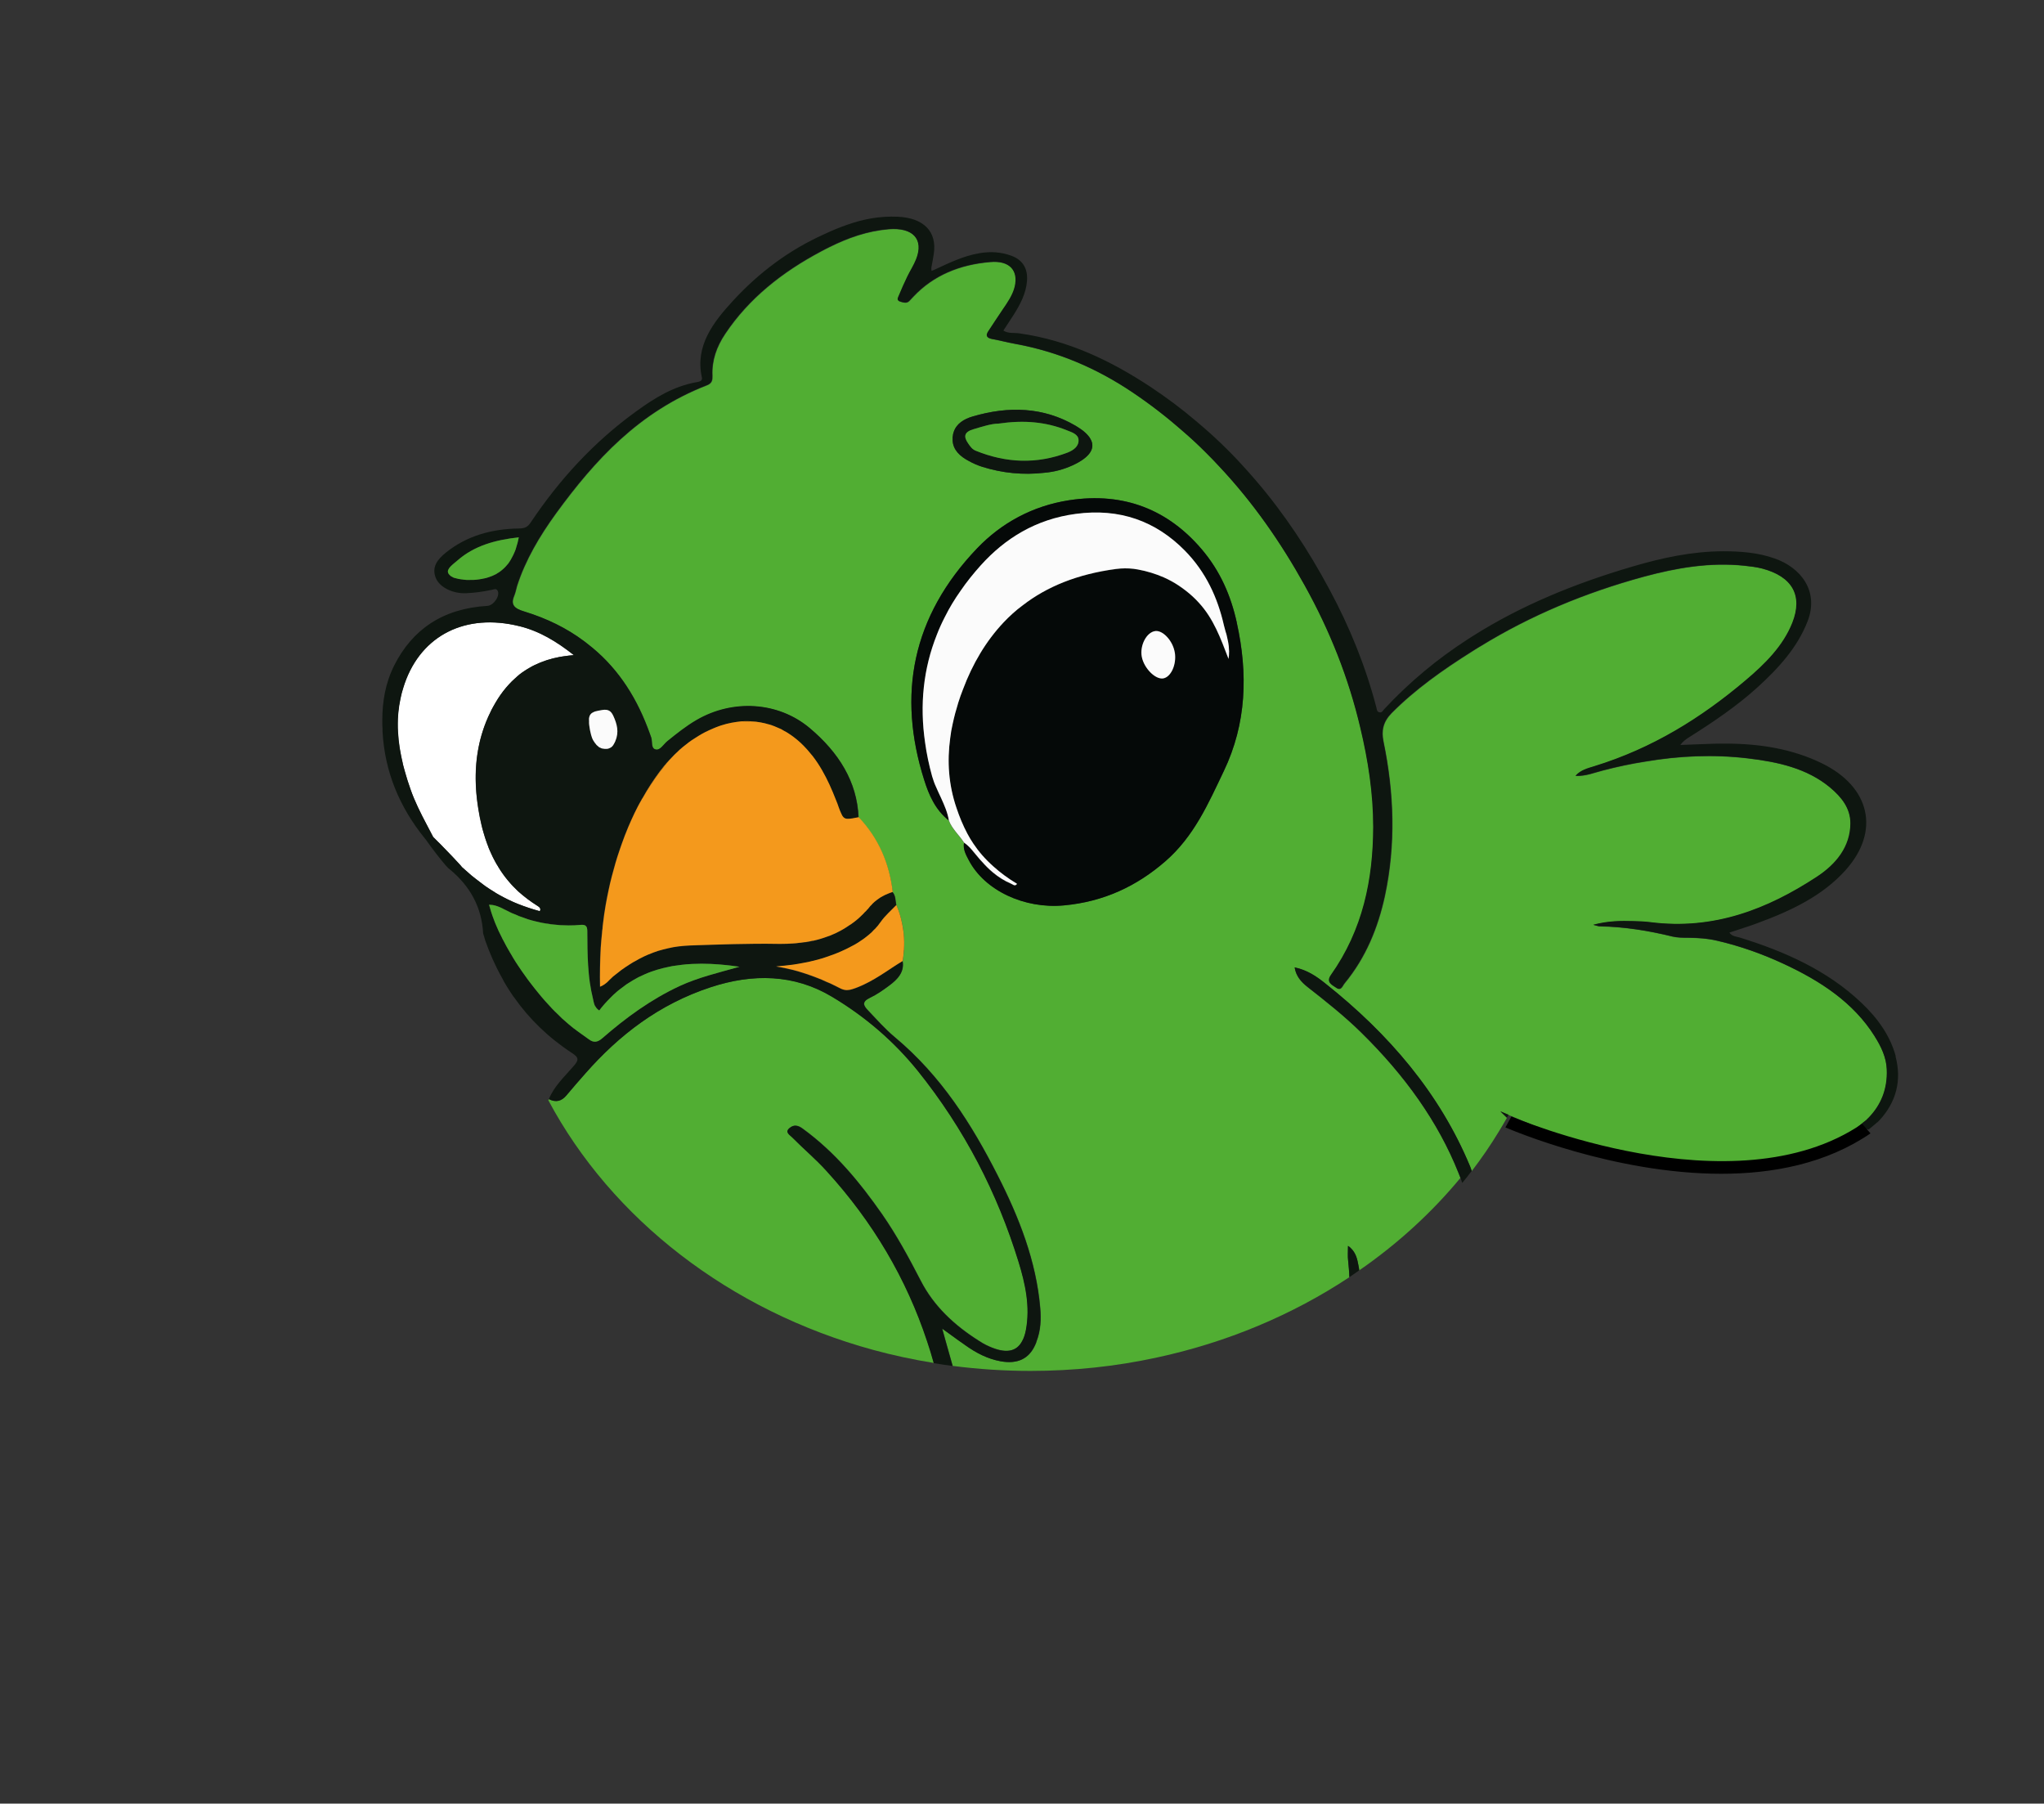
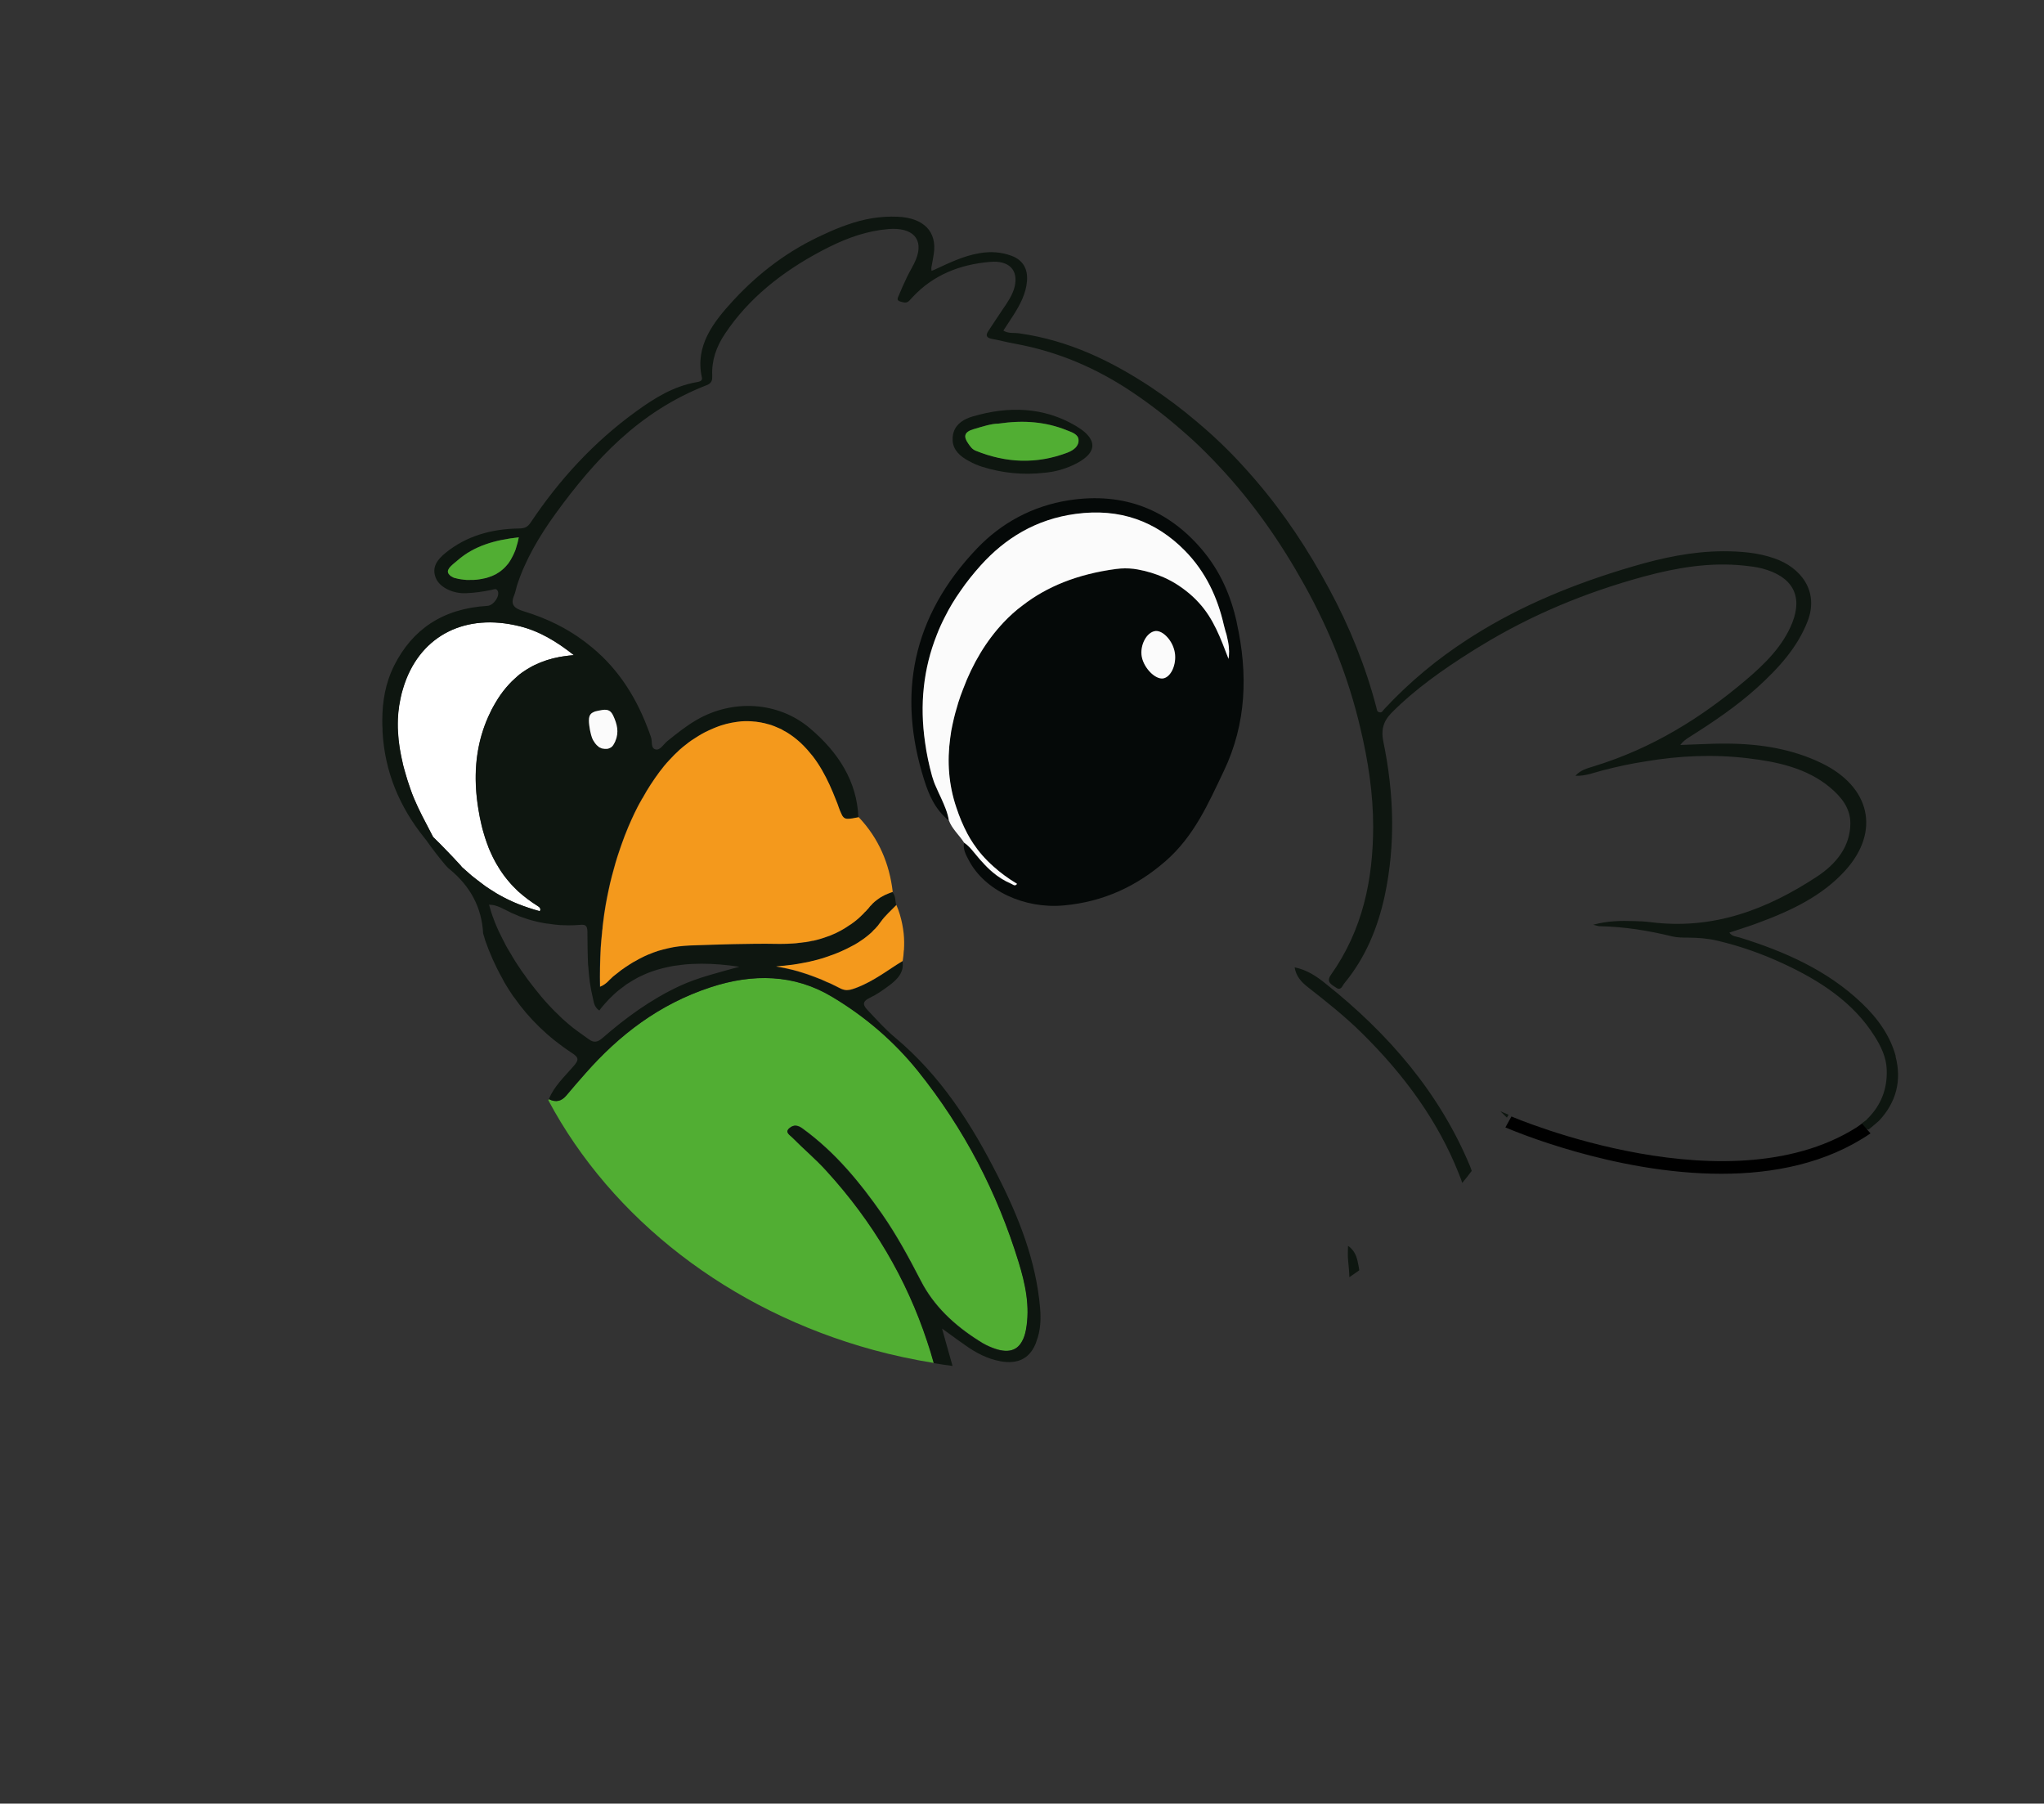
<svg xmlns="http://www.w3.org/2000/svg" width="416" height="367" viewBox="0 0 416 367" fill="none">
  <rect x="0" y="0" width="416" height="367" fill="#333333" stroke="none" />
  <mask id="mask0_832_706" style="mask-type:luminance" maskUnits="userSpaceOnUse" x="0" y="0" width="416" height="367">
    <path d="M415.5 0H0.5V367H415.5V0Z" fill="white" />
  </mask>
  <g mask="url(#mask0_832_706)">
    <path d="M116.801 133.31C116.071 133.358 115.348 133.459 114.672 133.555C114.172 133.603 113.665 133.705 113.192 133.831C112.719 133.903 112.266 134.028 111.847 134.178C111.509 134.25 111.205 134.352 110.894 134.477C110.583 134.579 110.306 134.699 110.002 134.801C109.218 135.124 108.461 135.471 107.764 135.89C107.399 136.088 107.068 136.309 106.73 136.531C106.392 136.752 106.061 136.974 105.75 137.225C105.439 137.471 105.135 137.746 104.851 138.016C104.378 138.411 103.959 138.83 103.567 139.279C103.175 139.698 102.783 140.171 102.418 140.638C102.053 141.111 101.688 141.626 101.357 142.147C101.019 142.667 100.715 143.212 100.404 143.757C100.154 144.2 99.904 144.673 99.701 145.146C99.478 145.589 99.255 146.062 99.086 146.505C96.626 152.348 96.342 158.437 97.349 164.705C97.687 166.837 98.187 168.914 98.863 170.896C99.032 171.417 99.228 171.914 99.424 172.429C99.424 172.452 99.451 172.476 99.451 172.5C99.647 172.919 99.816 173.368 100.012 173.764C100.208 174.237 100.431 174.704 100.715 175.177C100.938 175.62 101.188 176.069 101.499 176.512C101.749 176.955 102.06 177.404 102.364 177.823C102.641 178.242 102.979 178.667 103.317 179.062C103.432 179.188 103.513 179.308 103.628 179.433C104.189 180.104 104.804 180.72 105.446 181.337C105.473 181.337 105.527 181.409 105.554 181.439C106.703 182.457 107.96 183.421 109.387 184.313C109.468 184.361 109.529 184.414 109.61 184.462C109.691 184.51 109.752 184.588 109.806 184.636C109.86 184.684 109.887 184.732 109.921 184.81C109.975 184.881 110.002 184.935 109.975 185.007C110.002 185.079 109.975 185.157 109.948 185.229C109.894 185.277 109.867 185.33 109.833 185.402C108.292 184.983 106.893 184.51 105.554 183.989C105.527 183.989 105.527 183.965 105.5 183.965C104.804 183.69 104.128 183.397 103.486 183.073C103.432 183.049 103.405 183.025 103.371 183.025C102.756 182.726 102.168 182.409 101.58 182.085C101.465 182.014 101.357 181.96 101.242 181.888C101.215 181.888 101.215 181.864 101.188 181.864C100.992 181.738 100.796 181.642 100.6 181.493C99.985 181.122 99.37 180.702 98.728 180.277C98.363 180.008 97.971 179.709 97.579 179.409C97.045 179.014 96.49 178.565 95.93 178.122L93.996 176.416C93.996 176.416 93.915 176.29 93.828 176.194C93.746 176.093 93.632 175.997 93.517 175.847C92.814 175.081 91.502 173.668 90.076 172.231C89.765 171.908 89.434 171.56 89.096 171.243C88.785 170.92 88.454 170.597 88.143 170.303C87.724 169.489 87.305 168.669 86.886 167.878C85.629 165.502 84.453 163.173 83.588 160.724C81.993 156.27 80.904 151.762 80.931 147.229C80.931 146.613 80.958 145.966 81.013 145.35C81.04 144.93 81.094 144.535 81.154 144.11C81.154 143.787 81.236 143.464 81.296 143.146C81.411 142.476 81.546 141.787 81.715 141.117C81.743 140.967 81.796 140.817 81.83 140.698C81.972 140.153 82.168 139.608 82.337 139.063C85.778 129.209 94.787 124.725 105.642 127.401C109.812 128.418 113.28 130.544 116.808 133.322L116.801 133.31Z" fill="white" />
    <path d="M207.311 256.695C202.999 242.728 196.341 229.754 186.831 217.894C182.019 211.925 176.172 206.878 169.373 202.813C161.654 198.185 153.233 198.059 144.696 200.855C134.118 204.321 126.008 210.637 119.181 218.385C117.87 219.869 116.552 221.378 115.268 222.917C114.315 224.03 113.199 224.378 111.739 223.635C111.685 223.707 111.658 223.809 111.597 223.881C124.494 248.044 148.474 266.693 177.741 274.686C181.742 275.776 185.885 276.668 190.082 277.338C189.663 275.829 189.217 274.315 188.71 272.854C184.54 260.275 177.768 248.661 168.204 238.189C166.048 235.813 163.533 233.705 161.262 231.406C160.816 230.933 159.694 230.365 160.701 229.526C161.539 228.808 162.377 228.91 163.33 229.598C170.042 234.478 175.023 240.59 179.532 247.026C182.526 251.337 185.013 255.941 187.392 260.545C190.022 265.693 194.192 269.633 199.308 272.848C199.531 272.998 199.755 273.117 199.978 273.267C200.397 273.512 200.843 273.74 201.296 273.938C204.655 275.446 206.892 275.099 208.068 272.848C208.406 272.255 208.656 271.513 208.825 270.621C209.717 265.867 208.71 261.209 207.311 256.683V256.695ZM379.151 228.515C379.374 228.317 379.651 228.143 379.881 227.946C379.996 227.82 380.104 227.724 380.219 227.599C379.854 227.922 379.522 228.215 379.157 228.515H379.151Z" fill="#51AE33" />
-     <path d="M381.565 210.864C377.286 204.056 370.568 199.62 362.957 196.106C358.679 194.124 354.225 192.538 349.554 191.454C347.594 190.981 345.634 190.861 343.62 190.837C342.559 190.837 341.437 190.837 340.402 190.592C335.563 189.4 330.67 188.61 325.6 188.514C325.35 188.514 325.093 188.413 324.316 188.215C327.364 187.401 329.967 187.401 332.542 187.473C333.691 187.497 334.84 187.545 335.982 187.694C348.878 189.329 359.794 185.018 369.777 178.48C373.724 175.906 376.631 172.368 376.658 167.584C376.658 164.489 374.839 162.214 372.46 160.232C367.79 156.37 361.882 155.059 355.786 154.341C348.736 153.497 341.795 153.82 334.941 154.981C332.035 155.431 329.149 156.047 326.297 156.79C324.532 157.233 322.829 157.975 320.727 157.903H320.7C321.734 156.718 323.187 156.37 324.532 155.945C336.367 152.305 346.33 146.091 355.279 138.511C359.28 135.147 362.971 131.483 364.85 126.723C367.006 121.227 364.85 117.342 358.665 115.707C357.489 115.408 356.286 115.264 355.083 115.138C348.06 114.396 341.288 115.557 334.603 117.365C322.687 120.61 311.576 125.238 301.363 131.507C300.998 131.704 300.66 131.926 300.302 132.153C300.079 132.303 299.828 132.453 299.605 132.596C293.705 136.308 288.048 140.296 283.235 145.151C281.532 146.911 281.14 148.689 281.613 150.946C283.769 161.37 284.134 171.871 281.89 182.342C280.491 188.754 278.058 194.819 273.665 200.147C273.273 200.62 272.995 201.734 271.988 201.015C271.123 200.422 269.893 199.902 270.927 198.441C277.443 189.233 279.518 178.953 279.545 168.308C279.545 161.501 278.511 154.79 276.916 148.126C274.536 138.026 270.731 128.417 265.615 119.209C260.775 110.469 255.098 102.296 248.21 94.968C247.372 94.052 246.507 93.16 245.608 92.268C244.013 90.658 242.364 89.125 240.627 87.64C237.491 84.892 234.138 82.294 230.529 79.863C223.31 75.008 215.45 71.595 206.582 69.985C205.041 69.709 203.534 69.29 201.993 69.021C200.789 68.799 200.648 68.278 201.209 67.434C202.189 65.974 203.142 64.465 204.149 63.004C205.156 61.543 206.163 60.082 206.582 58.376C207.366 55.011 205.433 53.006 201.573 53.347C195.362 53.868 190.016 56.047 185.933 60.382C185.656 60.651 185.399 60.974 185.122 61.25C184.588 61.819 183.946 61.597 183.331 61.423C182.405 61.178 182.858 60.579 182.993 60.184C183.527 58.873 184.115 57.586 184.73 56.299C185.291 55.137 186.014 54.024 186.494 52.832C188.143 48.719 185.852 46.27 180.898 46.666C176.532 47.037 172.645 48.426 168.894 50.282C168.306 50.551 167.745 50.874 167.157 51.174C159.181 55.407 152.416 60.783 147.63 67.961C145.866 70.584 144.886 73.385 145.028 76.451C145.055 77.295 145.001 78.013 143.879 78.432C130.057 83.803 121.074 93.687 113.187 104.506C109.854 109.109 106.975 113.941 105.272 119.239C105.076 119.91 104.961 120.598 104.684 121.269C103.927 123.077 104.684 123.843 106.752 124.466C111.45 125.903 115.451 127.909 118.864 130.459C119.087 130.633 119.337 130.806 119.56 131.004C125.238 135.338 129.185 141.158 131.814 148.037C132.064 148.677 132.314 149.348 132.544 150.018C132.882 150.886 132.429 152.299 133.497 152.545C134.423 152.766 135.092 151.503 135.876 150.862C137.776 149.33 139.682 147.791 141.865 146.528C149.225 142.271 158.458 142.816 164.866 148.21C170.685 153.114 174.49 159.059 174.767 166.387C178.911 170.769 181.006 175.894 181.682 181.516C182.351 182.306 182.243 183.276 182.439 184.168C182.716 184.814 182.946 185.455 183.142 186.102C183.534 187.389 183.811 188.7 183.926 190.017C184.041 191.131 184.068 192.22 183.98 193.31C183.98 193.358 183.98 193.412 183.953 193.46C183.926 194.154 183.838 194.849 183.73 195.567C184.122 197.794 182.696 199.303 180.932 200.59C179.729 201.482 178.471 202.374 177.099 203.015C175.423 203.829 175.673 204.547 176.707 205.613C178.471 207.469 180.148 209.379 182.135 211.037C191.618 218.958 197.802 228.789 203.06 239.14C207.454 247.755 210.921 256.622 211.732 266.129C211.928 268.434 211.847 270.685 211.002 272.888C210.948 273.134 210.833 273.385 210.725 273.631C209.468 276.481 207.143 277.594 203.73 276.995C200.985 276.499 198.667 275.265 196.511 273.727C196.119 273.451 195.727 273.158 195.308 272.882C194.247 272.116 193.125 271.296 191.78 270.332C192.003 271.2 192.253 272.038 192.483 272.882C192.983 274.613 193.463 276.301 193.909 277.935C199.086 278.606 204.372 278.953 209.745 278.953C218.532 278.953 227.062 278.037 235.233 276.277C249.724 273.182 263.073 267.536 274.624 259.885C274.597 258.771 274.482 257.634 274.374 256.52C274.259 255.58 274.347 254.64 274.347 253.521C274.347 253.521 274.543 253.646 274.624 253.718C274.705 253.79 274.82 253.868 274.874 253.94C275.996 254.981 276.246 256.293 276.469 257.478C276.524 257.825 276.611 258.149 276.638 258.496C284.445 253.096 291.38 246.761 297.233 239.679C296.983 239.062 296.841 238.715 296.841 238.691C292.698 228.292 285.932 218.856 277.118 210.193C273.705 206.828 269.927 203.829 266.095 200.836C264.81 199.818 263.769 198.656 263.492 196.872C266.067 197.417 267.94 198.704 269.677 200.093C282.769 210.469 293.036 222.574 299.166 237.284C299.166 237.308 299.193 237.356 299.22 237.41C299.247 237.512 299.301 237.655 299.389 237.883C299.416 238.008 299.47 238.152 299.531 238.302C301.518 235.704 303.363 233.027 305.04 230.255C305.601 229.339 306.162 228.399 306.689 227.459L305.371 226.172L307.02 226.867L310.095 228.154C310.095 228.154 310.487 228.328 311.129 228.573C311.184 228.597 311.244 228.645 311.325 228.645C311.467 228.693 311.63 228.771 311.799 228.842C320.051 232.135 356.34 245.211 377.55 229.782C377.746 229.657 377.915 229.537 378.084 229.411C378.449 229.136 378.814 228.842 379.145 228.543C379.51 228.244 379.841 227.95 380.206 227.627L380.287 227.555C382.862 224.933 384.201 221.64 384.038 217.677C383.957 215.252 382.889 212.995 381.551 210.894L381.565 210.864ZM193.889 88.915C193.889 88.915 193.889 88.844 193.916 88.814C193.943 88.466 193.997 88.143 194.112 87.874C194.673 86.191 196.207 85.251 197.998 84.731C205.271 82.599 212.381 82.797 218.924 86.641C219.289 86.862 219.654 87.084 219.958 87.311C220.688 87.808 221.215 88.329 221.607 88.82C221.722 88.969 221.83 89.119 221.918 89.293C223.033 91.197 221.803 93.082 218.282 94.693C216.491 95.513 214.591 96.028 212.543 96.202C208.231 96.698 204.007 96.273 199.897 94.986C198.971 94.687 198.052 94.292 197.214 93.825C195.369 92.861 193.997 91.574 193.882 89.664V88.921L193.889 88.915ZM249.062 156.933C245.953 163.423 243.046 170.182 237.146 175.283C231.408 180.258 224.696 183.479 216.524 184.222C208.522 184.964 200.411 181.228 197.16 174.984C196.572 173.87 195.984 172.781 196.207 171.494C195.227 169.961 193.747 168.698 193.105 166.961C190.333 164.758 189.049 161.735 188.096 158.717C182.615 141.409 185.548 125.49 198.897 111.546C203.79 106.445 210.09 102.955 217.585 101.793C228.859 100.057 237.815 103.823 244.581 111.774C248.359 116.204 250.515 121.233 251.718 126.681C254.009 137.033 253.732 147.204 249.062 156.939V156.933Z" fill="#51AE33" />
    <path d="M385.839 214.972C384.717 210.764 382.148 207.171 378.816 204.028C371.963 197.514 363.345 193.629 354.031 190.755C353.362 190.558 352.524 190.558 351.963 189.767C353.977 189.097 355.849 188.528 357.701 187.833C364.501 185.331 370.908 182.314 375.633 177.039C382.682 169.166 380.695 160.102 370.712 155.276C364.778 152.403 358.343 151.367 351.686 151.313C349.726 151.289 347.765 151.361 345.812 151.439C344.528 151.487 343.264 151.541 341.98 151.588C342.23 151.241 342.514 150.948 342.791 150.72C343.156 150.397 343.548 150.152 343.906 149.93C348.746 146.883 353.477 143.668 357.64 139.902C361.98 135.963 365.812 131.754 367.88 126.431C370.286 120.241 366.454 115.463 361.168 113.631C357.809 112.44 354.261 112.17 350.679 112.17C344.352 112.194 338.31 113.505 332.382 115.242C320.601 118.684 309.604 123.192 299.817 129.383C299.452 129.604 299.087 129.856 298.729 130.077C292.545 134.065 286.867 138.77 281.771 144.242C281.467 144.542 281.271 145.135 280.649 144.913C280.203 144.787 280.23 144.296 280.115 143.925C277.932 135.579 274.688 127.557 270.517 119.834C266.293 111.961 261.4 104.531 255.58 97.748C254.742 96.784 253.904 95.814 253.032 94.874C250.092 91.629 246.874 88.558 243.434 85.69C240.528 83.212 237.446 80.912 234.174 78.733C226.172 73.459 217.554 69.274 207.51 67.837C206.449 67.663 205.273 67.939 204.205 67.268C204.908 66.179 205.604 65.161 206.273 64.101C207.645 61.946 208.822 59.695 209.018 57.168C209.214 54.666 208.152 52.888 205.854 52.044C203.759 51.277 201.63 51.127 199.339 51.523C195.98 52.091 193.073 53.552 190.106 54.917C189.937 54.989 189.768 55.043 189.599 55.115C189.572 54.965 189.545 54.815 189.545 54.642C189.545 54.492 189.572 54.343 189.599 54.199C189.768 53.355 189.91 52.516 190.045 51.648C190.741 47.092 187.943 44.32 182.685 44.099C179.156 43.949 175.831 44.542 172.641 45.661C170.965 46.23 169.336 46.901 167.774 47.643C160.583 50.864 154.486 55.468 149.309 61.066C145.139 65.574 141.421 70.4 142.847 76.787C143.016 77.482 142.428 77.656 141.84 77.751C137.028 78.596 133.196 81.02 129.532 83.666C120.746 90.007 113.777 97.706 108.018 106.297C107.43 107.189 106.869 107.537 105.558 107.537C100.016 107.632 94.98 109.045 90.783 112.416C89.019 113.829 87.816 115.385 88.688 117.589C89.445 119.492 92.128 120.81 94.811 120.708C96.603 120.636 98.367 120.384 100.131 120.013C100.496 119.941 100.942 119.666 101.253 120.163C101.868 121.127 100.523 123.186 99.212 123.282C90.033 123.827 83.909 128.138 80.239 135.388C78.448 138.956 77.806 142.716 77.806 146.577C77.806 147.194 77.806 147.793 77.86 148.409C77.833 148.583 77.86 148.757 77.86 148.93C78.306 156.929 81.219 164.131 86.478 170.621C86.505 170.669 86.532 170.693 86.559 170.747C86.559 170.747 86.566 170.753 86.586 170.771H86.613C87.985 172.752 89.749 174.979 90.668 176.045C90.864 176.267 91.006 176.416 91.114 176.518C91.141 176.566 91.168 176.59 91.195 176.62C91.249 176.668 91.337 176.722 91.418 176.794C95.758 180.332 98.049 184.69 98.326 189.917C98.522 190.611 98.664 191.054 98.718 191.228V191.276C99.671 193.976 100.813 196.574 102.185 198.999C102.436 199.52 102.719 200.017 103.024 200.508C103.443 201.178 103.835 201.819 104.281 202.466C104.396 202.639 104.504 202.813 104.646 202.963C107.667 207.273 111.553 211.087 116.427 214.278C117.941 215.242 117.711 215.787 116.792 216.876C114.946 219.031 112.763 221.013 111.702 223.659C113.155 224.402 114.277 224.055 115.23 222.941C116.514 221.408 117.832 219.894 119.144 218.409C125.97 210.656 134.081 204.345 144.659 200.879C153.195 198.083 161.617 198.203 169.336 202.837C176.135 206.896 181.982 211.949 186.794 217.918C196.304 229.778 202.968 242.752 207.274 256.719C208.673 261.251 209.68 265.903 208.781 270.657C208.612 271.549 208.362 272.291 208.024 272.884C206.848 275.135 204.611 275.482 201.252 273.974C200.805 273.776 200.353 273.555 199.934 273.303C199.71 273.154 199.487 273.028 199.264 272.884C194.148 269.663 189.978 265.73 187.348 260.581C184.969 255.977 182.482 251.367 179.488 247.062C174.986 240.626 170.005 234.508 163.286 229.634C162.333 228.94 161.495 228.844 160.657 229.563C159.65 230.407 160.772 230.975 161.218 231.442C163.482 233.747 166.004 235.849 168.153 238.226C177.724 248.697 184.496 260.312 188.66 272.89C189.16 274.351 189.613 275.86 190.032 277.374C191.289 277.596 192.58 277.769 193.864 277.943C193.418 276.309 192.938 274.626 192.438 272.89C192.215 272.046 191.965 271.208 191.735 270.34C193.08 271.304 194.195 272.124 195.256 272.89C195.675 273.16 196.067 273.459 196.459 273.734C198.616 275.267 200.934 276.506 203.678 277.003C207.091 277.596 209.416 276.482 210.674 273.638C210.788 273.393 210.897 273.142 210.951 272.896C211.789 270.693 211.877 268.442 211.681 266.137C210.87 256.63 207.402 247.763 203.009 239.148C197.75 228.796 191.566 218.966 182.083 211.045C180.096 209.387 178.42 207.483 176.656 205.621C175.622 204.555 175.371 203.837 177.048 203.022C178.42 202.376 179.677 201.49 180.88 200.598C182.644 199.31 184.07 197.802 183.678 195.575C182.894 196.048 182.164 196.515 181.414 197.011C180.657 197.508 179.934 198.005 179.177 198.472C177.663 199.436 176.101 200.352 174.364 200.999C174.195 201.047 174.026 201.125 173.83 201.172C173.716 201.22 173.58 201.244 173.438 201.298C173.323 201.346 173.215 201.37 173.073 201.4C172.992 201.424 172.904 201.448 172.823 201.448C172.654 201.472 172.485 201.496 172.316 201.496C171.924 201.496 171.505 201.394 171.086 201.196C170.471 200.873 169.856 200.58 169.241 200.28C168.849 200.107 168.484 199.933 168.092 199.783C167.531 199.514 166.943 199.263 166.355 199.041C165.544 198.718 164.733 198.424 163.895 198.149C163.084 197.88 162.246 197.628 161.407 197.407C160.819 197.281 160.258 197.131 159.67 197.011C159.082 196.886 158.494 196.79 157.906 196.688C159.082 196.586 160.231 196.467 161.374 196.317C162.016 196.215 162.658 196.119 163.28 195.994C163.753 195.892 164.206 195.82 164.679 195.718C165.801 195.473 166.916 195.173 168.011 194.802C169.072 194.455 170.14 194.06 171.201 193.587C171.816 193.318 172.431 193.018 172.992 192.719C173.58 192.419 174.141 192.126 174.669 191.779C175.399 191.306 176.068 190.839 176.71 190.294C177.129 189.971 177.521 189.6 177.832 189.228C178.001 189.079 178.136 188.959 178.251 188.809C178.278 188.785 178.305 188.761 178.305 188.738C178.386 188.636 178.474 188.54 178.582 188.438C178.805 188.139 179.028 187.845 179.251 187.546C180.116 186.331 181.319 185.295 182.387 184.181C182.191 183.289 182.306 182.325 181.63 181.529C181.292 181.631 180.961 181.751 180.623 181.9C180.285 182.026 179.981 182.176 179.67 182.349C179.359 182.523 179.055 182.697 178.771 182.894C178.494 183.092 178.21 183.289 177.96 183.511C177.683 183.732 177.426 184.008 177.203 184.277C177.122 184.349 177.061 184.427 177.007 184.499C176.899 184.624 176.811 184.744 176.703 184.846C176.622 184.972 176.507 185.091 176.365 185.193C176.365 185.217 176.338 185.217 176.338 185.241C176.284 185.343 176.196 185.415 176.115 185.487C176.088 185.535 176.034 185.558 175.973 185.612C175.946 185.66 175.919 185.684 175.858 185.738C175.716 185.912 175.52 186.109 175.324 186.283C175.013 186.606 174.655 186.923 174.29 187.223C174.04 187.42 173.817 187.618 173.56 187.792C173.337 187.965 173.087 188.139 172.83 188.288C172.438 188.588 172.019 188.857 171.6 189.079C171.235 189.3 170.87 189.498 170.512 189.671C170.147 189.869 169.782 190.043 169.39 190.192C169.025 190.366 168.633 190.516 168.241 190.635C167.849 190.785 167.457 190.905 167.065 191.031C166.565 191.18 166.031 191.33 165.497 191.45C165.443 191.45 165.416 191.474 165.355 191.474C164.909 191.575 164.463 191.671 163.983 191.743H163.733C163.482 191.791 163.226 191.815 162.976 191.845C162.894 191.869 162.807 191.869 162.698 191.869C162.225 191.941 161.691 191.994 161.184 192.018C160.481 192.066 159.758 192.09 159.001 192.09H158.271C152.31 191.988 146.382 192.216 140.421 192.413C140.029 192.437 139.664 192.461 139.272 192.485C138.515 192.557 137.758 192.635 137.035 192.755C136.67 192.827 136.305 192.904 135.973 192.976C135.244 193.126 134.574 193.324 133.871 193.521C133.202 193.743 132.526 193.994 131.884 194.263C131.411 194.461 130.931 194.683 130.458 194.934C130.12 195.084 129.789 195.281 129.451 195.479C129.005 195.7 128.586 195.946 128.167 196.221C127.579 196.592 126.991 196.988 126.403 197.407C125.842 197.826 125.281 198.275 124.727 198.742C124.612 198.814 124.504 198.915 124.416 199.017C124.139 199.263 123.855 199.562 123.551 199.861C123.355 200.035 123.131 200.209 122.881 200.382C122.658 200.532 122.374 200.681 122.07 200.801C122.016 198.125 122.07 195.479 122.212 192.857C122.266 192.384 122.293 191.893 122.327 191.396C122.381 190.899 122.408 190.408 122.469 189.935C122.469 189.588 122.523 189.24 122.584 188.893C122.584 188.744 122.584 188.618 122.611 188.498C122.611 188.348 122.611 188.175 122.665 188.025C122.807 186.738 123.003 185.427 123.226 184.14C123.395 183.176 123.564 182.206 123.787 181.266C123.983 180.302 124.206 179.362 124.456 178.392C124.706 177.452 124.956 176.488 125.24 175.542C125.49 174.698 125.747 173.884 126.024 173.088C126.166 172.669 126.301 172.273 126.443 171.872C126.862 170.681 127.309 169.495 127.815 168.304C128.207 167.364 128.654 166.4 129.1 165.454L129.769 164.119C129.992 163.676 130.242 163.251 130.499 162.808C130.499 162.76 130.526 162.736 130.553 162.682C130.607 162.587 130.668 162.485 130.749 162.383C131.756 160.551 132.905 158.791 134.189 157.061C134.804 156.246 135.446 155.45 136.149 154.708C136.818 153.965 137.548 153.247 138.305 152.552C138.697 152.205 139.089 151.882 139.508 151.565C140.32 150.894 141.185 150.325 142.084 149.78C142.53 149.505 143.01 149.236 143.483 148.99C144.044 148.715 144.578 148.469 145.105 148.248C145.274 148.176 145.443 148.098 145.639 148.026C146.004 147.877 146.369 147.751 146.727 147.631C147.43 147.41 148.153 147.212 148.856 147.086C149.221 147.038 149.559 146.961 149.917 146.913C150.221 146.865 150.532 146.841 150.809 146.811C151.702 146.739 152.628 146.763 153.493 146.859C153.608 146.859 153.716 146.859 153.831 146.883C153.946 146.907 154.054 146.907 154.142 146.931C154.365 146.955 154.561 147.002 154.784 147.032C154.865 147.032 154.953 147.056 155.007 147.08C155.426 147.128 155.845 147.23 156.237 147.38C156.318 147.38 156.379 147.404 156.433 147.428C156.575 147.452 156.683 147.499 156.798 147.529C156.906 147.553 157.021 147.601 157.136 147.655C157.359 147.727 157.582 147.805 157.778 147.901C158.143 148.05 158.447 148.2 158.812 148.344C158.812 148.368 158.893 148.368 158.927 148.391C158.954 148.415 158.981 148.415 159.008 148.439L159.515 148.739C159.826 148.888 160.103 149.062 160.38 149.236C161.279 149.804 162.117 150.475 162.928 151.217C163.401 151.636 163.854 152.085 164.273 152.576C164.665 153.019 165.03 153.468 165.361 153.911C166.058 154.827 166.679 155.767 167.234 156.731C168.356 158.665 169.248 160.695 170.059 162.772C170.282 163.293 170.478 163.814 170.647 164.335H170.674C170.755 164.58 170.816 164.754 170.87 164.927C171.066 165.37 171.208 165.718 171.343 165.969C171.458 166.143 171.566 166.292 171.681 166.388C171.762 166.46 171.85 166.514 171.958 166.538C172.012 166.586 172.1 166.61 172.181 166.61C172.235 166.634 172.262 166.634 172.35 166.634C172.404 166.658 172.465 166.658 172.546 166.658C173.019 166.658 173.722 166.532 174.702 166.334C174.425 159.006 170.62 153.061 164.8 148.158C158.393 142.758 149.16 142.213 141.8 146.476C139.617 147.739 137.717 149.272 135.811 150.81C135.027 151.451 134.358 152.714 133.432 152.493C132.371 152.247 132.817 150.834 132.479 149.966C132.256 149.295 132.006 148.631 131.749 147.984C129.12 141.099 125.173 135.28 119.495 130.951C119.272 130.754 119.022 130.58 118.792 130.407C115.379 127.856 111.378 125.851 106.68 124.414C104.612 123.797 103.855 123.025 104.612 121.217C104.889 120.546 105.004 119.858 105.2 119.187C106.91 113.889 109.789 109.057 113.115 104.453C121.002 93.635 129.985 83.756 143.807 78.38C144.929 77.961 144.983 77.243 144.956 76.398C144.814 73.327 145.794 70.531 147.558 67.903C152.344 60.724 159.116 55.348 167.085 51.115C167.673 50.816 168.234 50.499 168.822 50.223C172.573 48.367 176.46 46.978 180.826 46.607C185.78 46.212 188.072 48.661 186.422 52.774C185.949 53.965 185.219 55.079 184.658 56.24C184.043 57.528 183.455 58.815 182.921 60.126C182.779 60.521 182.333 61.114 183.259 61.365C183.874 61.539 184.516 61.76 185.05 61.191C185.327 60.916 185.584 60.599 185.861 60.323C189.944 55.989 195.29 53.81 201.502 53.289C205.361 52.941 207.294 54.947 206.51 58.318C206.091 60.024 205.084 61.485 204.077 62.946C203.07 64.406 202.117 65.915 201.137 67.376C200.576 68.22 200.718 68.741 201.921 68.963C203.462 69.238 204.969 69.657 206.51 69.927C215.378 71.537 223.238 74.956 230.457 79.805C234.066 82.23 237.425 84.834 240.555 87.582C242.292 89.067 243.941 90.599 245.536 92.21C246.428 93.102 247.3 93.994 248.138 94.91C255.019 102.238 260.703 110.41 265.543 119.151C270.666 128.365 274.471 137.968 276.844 148.074C278.439 154.738 279.473 161.443 279.473 168.256C279.446 178.901 277.378 189.181 270.855 198.388C269.821 199.849 271.051 200.37 271.916 200.963C272.924 201.681 273.201 200.568 273.593 200.095C277.986 194.772 280.419 188.708 281.818 182.29C284.056 171.818 283.691 161.317 281.541 150.894C281.068 148.643 281.46 146.859 283.163 145.099C287.976 140.243 293.626 136.262 299.534 132.544C299.757 132.394 300.007 132.245 300.236 132.101C300.601 131.879 300.939 131.658 301.298 131.46C311.51 125.198 322.615 120.564 334.538 117.319C341.223 115.511 347.995 114.35 355.018 115.092C356.221 115.218 357.424 115.367 358.6 115.661C364.785 117.295 366.941 121.181 364.785 126.677C362.912 131.43 359.215 135.094 355.214 138.465C346.258 146.045 336.302 152.259 324.467 155.899C323.122 156.318 321.669 156.665 320.635 157.857H320.662C322.757 157.929 324.467 157.186 326.231 156.743C329.084 156.001 331.97 155.378 334.876 154.935C341.73 153.774 348.671 153.45 355.721 154.289C361.817 155.007 367.725 156.318 372.395 160.18C374.774 162.161 376.592 164.436 376.592 167.532C376.565 172.309 373.652 175.854 369.712 178.428C359.722 184.966 348.813 189.276 335.917 187.642C334.768 187.492 333.626 187.444 332.477 187.42C329.902 187.349 327.299 187.349 324.251 188.163C325.035 188.36 325.285 188.462 325.535 188.462C330.598 188.564 335.498 189.354 340.337 190.54C341.371 190.785 342.493 190.785 343.555 190.785C345.569 190.809 347.529 190.935 349.489 191.402C354.159 192.491 358.607 194.078 362.892 196.06C370.503 199.574 377.214 204.004 381.499 210.817C382.844 212.925 383.906 215.176 383.987 217.601C384.156 221.564 382.811 224.857 380.235 227.479L380.154 227.551C380.154 227.551 379.931 227.772 379.816 227.898C379.593 228.096 379.316 228.269 379.086 228.467C378.749 228.766 378.39 229.06 378.025 229.335C378.782 229.509 379.566 229.658 380.317 229.832C380.905 229.359 381.493 228.868 382.054 228.371C382.169 228.275 382.277 228.198 382.365 228.102C382.392 228.078 382.419 228.054 382.446 228H382.473C385.913 224.288 387.089 219.876 385.778 214.924L385.805 214.948L385.839 214.972ZM119.907 146.063C119.934 145.937 119.934 145.841 119.989 145.739C120.043 145.566 120.103 145.47 120.185 145.368C120.266 145.242 120.381 145.147 120.495 145.069C120.664 144.943 120.888 144.871 121.111 144.769C121.476 144.668 121.949 144.572 122.564 144.47C123.821 144.272 124.355 144.692 124.801 145.608C125.585 147.29 126.031 148.972 125.247 150.756C125.105 151.056 124.97 151.349 124.801 151.6C124.686 151.774 124.551 151.924 124.382 152.043C124.24 152.169 124.044 152.265 123.794 152.319C123.686 152.367 123.544 152.367 123.402 152.391C123.321 152.391 123.206 152.391 123.152 152.367C123.01 152.391 122.875 152.367 122.76 152.319H122.733C122.733 152.319 122.625 152.319 122.564 152.295C122.449 152.271 122.341 152.247 122.253 152.169C122.226 152.169 122.199 152.169 122.172 152.145C122.091 152.121 122.03 152.073 121.949 152.043C121.895 152.02 121.834 151.972 121.807 151.918C121.665 151.822 121.53 151.72 121.442 151.594C121.388 151.523 121.327 151.469 121.3 151.421L121.185 151.319C121.185 151.319 121.131 151.271 121.104 151.217C121.05 151.145 120.996 151.044 120.935 150.948C120.82 150.798 120.739 150.649 120.658 150.505C120.604 150.379 120.55 150.259 120.489 150.134C120.347 149.739 120.239 149.343 120.151 148.918C120.097 148.673 120.036 148.421 120.009 148.176C119.955 147.853 119.928 147.559 119.894 147.308C119.84 146.889 119.84 146.541 119.894 146.242V146.045L119.907 146.063ZM119.711 196.449C119.793 197.61 119.907 198.754 120.049 199.891C120.218 201.053 120.441 202.196 120.719 203.334C120.773 203.603 120.827 203.879 120.915 204.178C120.969 204.351 121.056 204.549 121.138 204.747H121.165C121.28 204.968 121.415 205.142 121.611 205.339C121.719 205.411 121.834 205.513 121.976 205.615C122.226 205.267 122.51 204.92 122.787 204.597C123.037 204.328 123.26 204.028 123.544 203.753C123.821 203.429 124.105 203.136 124.436 202.837C124.747 202.537 125.024 202.244 125.362 201.969C125.639 201.723 125.896 201.496 126.173 201.298C126.484 201.053 126.788 200.825 127.099 200.604C127.349 200.382 127.599 200.209 127.883 200.059C128.552 199.616 129.255 199.215 129.951 198.843C130.816 198.424 131.688 198.029 132.581 197.706C133.365 197.431 134.176 197.185 134.987 196.988C135.406 196.886 135.798 196.79 136.217 196.712C136.636 196.61 137.055 196.539 137.501 196.491C137.92 196.419 138.339 196.365 138.785 196.317C139.373 196.245 139.934 196.191 140.522 196.167C140.664 196.143 140.799 196.143 140.914 196.143C141.529 196.119 142.144 196.095 142.787 196.095C145.247 196.095 147.822 196.317 150.478 196.712C146.173 197.927 142.084 198.891 138.339 200.622C132.439 203.37 127.369 207.088 122.645 211.195C121.665 212.063 120.854 212.26 119.793 211.44C118.813 210.698 117.751 210.027 116.798 209.261H116.771C116.068 208.692 115.318 208.069 114.588 207.405L114.473 207.309C114.135 206.986 113.804 206.662 113.466 206.321C113.101 205.974 112.709 205.603 112.344 205.208C111.364 204.196 110.384 203.106 109.492 201.963C109.019 201.394 108.566 200.825 108.12 200.232C107.647 199.64 107.194 199.041 106.802 198.448C106.356 197.88 105.964 197.287 105.599 196.712C105.572 196.688 105.572 196.664 105.545 196.64L105.295 196.269L104.957 195.748C104.592 195.179 104.26 194.611 103.95 194.066C103.868 193.964 103.808 193.844 103.754 193.743C103.443 193.246 103.166 192.779 102.915 192.306C102.773 192.036 102.638 191.737 102.496 191.462C102.354 191.192 102.185 190.917 102.077 190.647C101.881 190.252 101.685 189.857 101.489 189.462C101.347 189.139 101.212 188.869 101.097 188.57C101.043 188.42 100.982 188.3 100.928 188.175C100.786 187.827 100.617 187.456 100.509 187.109C100.313 186.588 100.117 186.091 99.975 185.6C99.806 185.079 99.664 184.583 99.529 184.092C99.529 184.092 99.61 184.068 99.671 184.092C99.867 184.092 100.063 184.116 100.259 184.14C100.34 184.163 100.401 184.163 100.482 184.187C100.651 184.211 100.847 184.259 101.016 184.337L101.266 184.409C101.604 184.535 101.935 184.678 102.246 184.828C102.3 184.852 102.327 184.876 102.361 184.9C102.476 184.948 102.584 185.002 102.699 185.05C103.172 185.295 103.652 185.546 104.125 185.768L104.294 185.84C104.632 185.99 104.963 186.115 105.301 186.259C105.301 186.259 105.47 186.361 105.551 186.385C105.633 186.433 105.747 186.456 105.829 186.486C106.329 186.66 106.863 186.858 107.397 187.031C107.958 187.205 108.485 187.355 109.019 187.474C109.384 187.576 109.749 187.648 110.107 187.72C110.472 187.792 110.837 187.869 111.229 187.917C111.31 187.917 111.398 187.941 111.479 187.941C111.898 188.013 112.317 188.067 112.736 188.115C113.155 188.163 113.601 188.211 114.02 188.241H114.102C114.635 188.265 115.163 188.288 115.724 188.288C116.508 188.288 117.319 188.265 118.103 188.187C118.353 188.163 118.549 188.163 118.718 188.187C118.799 188.187 118.86 188.211 118.914 188.235C118.941 188.235 118.968 188.259 118.995 188.259C119.076 188.283 119.137 188.306 119.164 188.36C119.279 188.432 119.36 188.558 119.414 188.684C119.441 188.755 119.468 188.833 119.468 188.905C119.522 189.079 119.549 189.252 119.549 189.498C119.576 191.827 119.576 194.126 119.691 196.431L119.711 196.449ZM105.639 127.389C109.81 128.407 113.277 130.532 116.805 133.304C116.075 133.352 115.352 133.454 114.676 133.55C114.176 133.622 113.669 133.723 113.196 133.825C112.723 133.921 112.27 134.047 111.851 134.172C111.547 134.244 111.209 134.346 110.898 134.472C110.587 134.574 110.31 134.693 110.006 134.795C109.222 135.118 108.465 135.466 107.768 135.885C107.403 136.082 107.072 136.304 106.734 136.525C106.396 136.747 106.065 136.968 105.754 137.22C105.443 137.465 105.166 137.741 104.855 138.01C104.409 138.405 103.99 138.83 103.571 139.273C103.179 139.692 102.787 140.165 102.422 140.632C102.057 141.129 101.692 141.62 101.361 142.141C101.023 142.662 100.719 143.207 100.408 143.752C100.158 144.195 99.908 144.668 99.705 145.141C99.482 145.59 99.286 146.033 99.09 146.506C98.975 146.751 98.867 147.002 98.779 147.272C98.556 147.865 98.333 148.463 98.164 149.08C98.083 149.355 97.968 149.649 97.914 149.948C97.833 150.223 97.745 150.493 97.691 150.792C97.583 151.265 97.468 151.732 97.387 152.229C97.36 152.325 97.332 152.427 97.332 152.552C97.305 152.654 97.278 152.75 97.278 152.852C97.164 153.42 97.109 153.989 97.028 154.558C96.974 155.151 96.913 155.719 96.886 156.288C96.718 159.06 96.913 161.886 97.393 164.706C97.535 165.598 97.698 166.442 97.894 167.304C97.975 167.723 98.09 168.148 98.171 168.567C98.286 168.987 98.421 169.412 98.536 169.807C98.617 170.178 98.759 170.525 98.874 170.896C99.043 171.417 99.239 171.914 99.435 172.429V172.501C99.631 172.92 99.8 173.369 99.996 173.764C100.219 174.237 100.442 174.704 100.698 175.177C100.895 175.524 101.091 175.919 101.341 176.267C101.341 176.315 101.368 176.339 101.395 176.392C101.422 176.44 101.449 176.464 101.476 176.518C101.753 176.991 102.037 177.41 102.341 177.829C102.645 178.248 102.956 178.673 103.294 179.069C103.409 179.194 103.49 179.314 103.605 179.44C104.112 180.056 104.693 180.625 105.281 181.2C105.308 181.248 105.362 181.302 105.423 181.35L105.538 181.445C106.687 182.463 107.944 183.427 109.37 184.319C109.451 184.367 109.512 184.421 109.593 184.469C109.674 184.517 109.735 184.595 109.789 184.642C109.843 184.69 109.87 184.744 109.897 184.816C109.952 184.888 109.979 184.942 109.952 185.014C109.979 185.085 109.952 185.163 109.924 185.235V185.307C109.924 185.355 109.897 185.379 109.87 185.403H109.843C108.302 184.984 106.903 184.511 105.565 183.99C105.538 183.99 105.538 183.966 105.511 183.966C105.457 183.942 105.369 183.918 105.315 183.894C104.673 183.649 104.085 183.373 103.497 183.08C103.443 183.08 103.416 183.032 103.382 183.032C102.767 182.733 102.179 182.415 101.591 182.092C101.476 182.02 101.368 181.966 101.253 181.894C101.226 181.894 101.226 181.87 101.199 181.87C101.172 181.847 101.118 181.823 101.084 181.799C100.915 181.697 100.773 181.625 100.611 181.499C100.3 181.326 99.996 181.128 99.685 180.931C99.374 180.709 99.07 180.511 98.732 180.284C98.367 180.015 97.975 179.715 97.583 179.416C97.049 179.021 96.494 178.572 95.933 178.129L94 176.422C94 176.422 93.919 176.297 93.831 176.201C93.75 176.099 93.635 176.003 93.52 175.854C92.818 175.087 91.506 173.674 90.08 172.237C89.769 171.914 89.438 171.567 89.1 171.25C88.789 170.926 88.458 170.603 88.147 170.31C87.728 169.495 87.309 168.675 86.89 167.885C85.633 165.508 84.457 163.179 83.592 160.731C83.118 159.395 82.693 158.054 82.334 156.719C82.192 156.246 82.084 155.803 81.969 155.33V155.258C81.8 154.54 81.659 153.846 81.523 153.127C81.442 152.732 81.381 152.385 81.327 151.99C81.185 151.026 81.077 150.056 81.023 149.068C80.969 148.451 80.969 147.853 80.969 147.236C80.969 146.619 80.996 145.973 81.05 145.356C81.077 144.937 81.131 144.536 81.192 144.117C81.219 143.793 81.273 143.476 81.334 143.153C81.449 142.482 81.584 141.794 81.753 141.123C81.78 140.974 81.834 140.824 81.868 140.704C82.01 140.159 82.206 139.615 82.375 139.07C85.815 129.215 94.825 124.731 105.68 127.407H105.653L105.639 127.389ZM105.051 111.416C104.97 111.739 104.855 112.063 104.713 112.356C104.571 112.679 104.436 113.003 104.267 113.296C104.152 113.517 104.044 113.739 103.902 113.966C103.76 114.212 103.591 114.463 103.429 114.685C103.429 114.709 103.402 114.709 103.402 114.709C103.064 115.152 102.672 115.577 102.253 115.9C101.834 116.271 101.388 116.571 100.908 116.84C100.435 117.116 99.901 117.337 99.34 117.481C99.063 117.583 98.779 117.654 98.475 117.702C98.198 117.774 97.86 117.828 97.549 117.876C96.792 118.002 96.008 118.026 95.17 118.002H94.974C94.609 117.978 94.244 117.93 93.852 117.876C93.487 117.852 93.095 117.774 92.763 117.654C92.594 117.631 92.425 117.583 92.257 117.505C91.946 117.355 91.668 117.205 91.472 116.96C91.358 116.858 91.276 116.738 91.222 116.613C90.803 115.721 92.257 114.781 93.095 114.038C96.508 111.045 100.786 109.853 105.572 109.333C105.43 110.075 105.261 110.769 105.038 111.41L105.051 111.416ZM305.373 226.132L306.691 227.419C306.806 227.222 306.914 227.024 307.029 226.826L305.38 226.132H305.373ZM299.385 237.842C299.304 237.621 299.243 237.471 299.216 237.37C299.189 237.322 299.162 237.268 299.162 237.244C293.031 222.534 282.765 210.428 269.672 200.053C267.935 198.664 266.063 197.377 263.488 196.832C263.765 198.616 264.806 199.777 266.09 200.795C269.923 203.789 273.701 206.788 277.114 210.153C285.928 218.822 292.7 228.251 296.837 238.651C296.837 238.675 296.979 239.022 297.229 239.639C297.337 239.938 297.479 240.279 297.594 240.704C298.263 239.914 298.912 239.094 299.527 238.256C299.473 238.106 299.419 237.956 299.385 237.837V237.842Z" fill="#0E1610" />
    <path d="M251.716 126.677C250.513 121.229 248.357 116.206 244.579 111.769C237.806 103.819 228.857 100.059 217.583 101.789C210.088 102.951 203.788 106.447 198.895 111.542C185.553 125.486 182.612 141.405 188.094 158.713C189.047 161.737 190.331 164.754 193.102 166.957C192.852 165.371 192.203 163.91 191.534 162.425C191.196 161.683 190.831 160.964 190.527 160.222C190.358 159.851 190.189 159.503 190.081 159.108C189.966 158.737 189.831 158.366 189.716 157.971C189.074 155.642 188.594 153.367 188.263 151.11C188.148 150.17 188.04 149.23 187.952 148.29C187.925 148.092 187.898 147.871 187.898 147.649C187.844 146.709 187.783 145.769 187.783 144.853C187.783 144.213 187.783 143.59 187.81 142.949C187.81 142.129 187.891 141.315 187.979 140.495V140.369C188.094 139.13 188.256 137.867 188.479 136.657C188.729 135.37 189.013 134.107 189.371 132.867C189.736 131.628 190.182 130.389 190.656 129.156C191.129 127.916 191.69 126.707 192.305 125.515C193.231 123.731 194.292 121.947 195.495 120.217C196.698 118.457 198.07 116.751 199.577 115.068C204.505 109.596 210.77 105.687 218.908 104.597C227.918 103.382 235.244 106.106 241.125 112.075C245.403 116.433 247.782 121.63 249.066 127.252C249.121 127.473 249.181 127.671 249.235 127.892C249.344 128.311 249.458 128.736 249.6 129.156C249.682 129.599 249.823 130.072 249.905 130.545C249.959 130.766 249.986 130.988 250.019 131.239C250.047 131.413 250.074 131.586 250.074 131.76C250.101 132.059 250.128 132.329 250.128 132.628C250.128 133.101 250.101 133.592 250.019 134.089C248.397 129.856 246.971 125.893 243.95 122.624C243.139 121.732 242.274 120.941 241.348 120.223C240.422 119.505 239.442 118.864 238.441 118.289C237.907 117.99 237.38 117.744 236.846 117.499C235.197 116.781 233.46 116.236 231.561 115.888C230.385 115.667 229.236 115.619 228.066 115.691C227.728 115.739 227.424 115.763 227.086 115.817C223.166 116.338 219.672 117.23 216.536 118.439C213.372 119.702 210.601 121.289 208.141 123.169C206.715 124.21 205.431 125.396 204.228 126.659C202.436 128.563 200.868 130.646 199.496 132.921C198.124 135.196 196.948 137.651 195.968 140.273C195.63 141.141 195.326 142.033 195.042 142.949C194.819 143.668 194.596 144.41 194.4 145.129C194.204 145.847 194.035 146.59 193.866 147.308C193.643 148.296 193.474 149.266 193.366 150.23C192.724 154.935 193.028 159.665 194.623 164.371C195.238 166.227 195.968 167.987 196.86 169.669C197.225 170.364 197.644 171.004 198.063 171.675C199.152 173.309 200.497 174.872 202.18 176.357C203.525 177.572 205.086 178.733 206.965 179.871H206.992C206.992 179.871 206.877 179.997 206.85 180.021C206.458 180.392 206.093 179.973 205.762 179.847C204.363 179.254 203.133 178.458 202.071 177.572C201.233 176.878 200.503 176.135 199.807 175.345C199.557 175.099 199.334 174.824 199.104 174.555C198.658 174.034 198.212 173.489 197.759 172.944C197.536 172.669 197.286 172.423 197.029 172.178C196.779 171.932 196.495 171.705 196.191 171.507C195.968 172.794 196.556 173.884 197.144 174.998C200.388 181.236 208.506 184.978 216.509 184.236C224.68 183.493 231.392 180.272 237.13 175.297C243.031 170.196 245.944 163.437 249.046 156.947C253.717 147.218 254.001 137.04 251.702 126.689L251.716 126.677ZM239.185 133.807C239.185 134.053 239.158 134.304 239.131 134.526C239.104 134.723 239.077 134.897 239.016 135.095C238.989 135.244 238.935 135.394 238.901 135.514C238.874 135.663 238.82 135.837 238.759 135.987C238.644 136.232 238.536 136.484 238.394 136.729C238.252 136.951 238.083 137.148 237.921 137.322C237.583 137.717 237.191 137.962 236.745 138.04C235.15 138.286 232.858 135.963 232.406 133.634C231.96 131.329 233.359 128.635 235.15 128.383C235.4 128.359 235.65 128.383 235.934 128.485C236.13 128.533 236.326 128.635 236.522 128.76C236.637 128.808 236.745 128.856 236.833 128.958C237.11 129.156 237.421 129.431 237.671 129.748C237.867 129.946 238.036 130.143 238.178 130.389C238.32 130.634 238.455 130.886 238.597 131.131C238.705 131.401 238.82 131.676 238.901 131.945C238.955 132.095 238.982 132.221 239.016 132.365C239.07 132.49 239.097 132.64 239.131 132.784C239.185 133.083 239.185 133.4 239.185 133.7V133.801V133.807Z" fill="#050908" />
    <path d="M181.685 181.493C181.347 181.595 181.015 181.715 180.678 181.864C180.34 181.99 180.035 182.14 179.725 182.313C179.42 182.463 179.109 182.637 178.832 182.858C178.555 183.056 178.271 183.253 178.021 183.475C177.744 183.696 177.487 183.972 177.264 184.241C177.149 184.313 177.095 184.391 177.041 184.463C176.96 184.588 176.845 184.708 176.764 184.81C176.683 184.936 176.568 185.055 176.426 185.157C176.426 185.181 176.399 185.181 176.399 185.205C176.345 185.307 176.257 185.379 176.176 185.451C176.149 185.498 176.095 185.522 176.034 185.576C176.007 185.624 175.98 185.648 175.919 185.702C175.777 185.876 175.581 186.073 175.385 186.247C175.074 186.57 174.716 186.887 174.351 187.187C174.101 187.384 173.878 187.582 173.621 187.755C173.398 187.929 173.148 188.103 172.891 188.252C172.499 188.522 172.08 188.797 171.661 189.043C171.296 189.264 170.931 189.462 170.566 189.635C170.201 189.833 169.836 190.007 169.444 190.156C169.079 190.33 168.687 190.48 168.295 190.599C167.903 190.749 167.511 190.875 167.119 190.994C166.612 191.144 166.085 191.294 165.551 191.413H165.409C164.963 191.515 164.517 191.611 164.037 191.683C163.983 191.683 163.895 191.707 163.841 191.707H163.787C163.537 191.755 163.287 191.779 163.03 191.809C162.949 191.833 162.861 191.833 162.753 191.833C162.28 191.904 161.746 191.958 161.239 191.982C160.536 192.03 159.813 192.054 159.056 192.054H158.326C152.364 191.952 146.437 192.18 140.475 192.377C140.083 192.401 139.718 192.425 139.326 192.449C138.569 192.497 137.812 192.599 137.089 192.719C136.724 192.79 136.359 192.868 136.028 192.94C135.298 193.09 134.629 193.287 133.933 193.485C133.263 193.706 132.588 193.952 131.945 194.227C131.472 194.425 130.992 194.646 130.519 194.898C130.181 195.048 129.85 195.245 129.512 195.443C129.066 195.664 128.647 195.916 128.228 196.185C127.64 196.556 127.052 196.951 126.464 197.376C125.903 197.796 125.342 198.245 124.788 198.688C124.788 198.688 124.565 198.885 124.477 198.987C124.2 199.232 123.916 199.532 123.612 199.831C123.416 200.005 123.193 200.178 122.943 200.352C122.719 200.502 122.436 200.651 122.131 200.771C122.077 198.095 122.131 195.449 122.273 192.82C122.327 192.347 122.354 191.857 122.388 191.36C122.442 190.863 122.469 190.372 122.53 189.899C122.557 189.552 122.584 189.204 122.645 188.857C122.645 188.707 122.645 188.582 122.672 188.462C122.699 188.312 122.699 188.139 122.726 187.989C122.868 186.702 123.064 185.391 123.287 184.103C123.456 183.14 123.652 182.2 123.848 181.23C124.044 180.266 124.267 179.326 124.517 178.356C124.767 177.416 125.024 176.452 125.301 175.506C125.551 174.662 125.808 173.848 126.085 173.058C126.227 172.638 126.363 172.243 126.504 171.842C126.924 170.651 127.37 169.465 127.877 168.274C128.269 167.334 128.715 166.37 129.161 165.424C129.384 164.975 129.607 164.532 129.83 164.089C130.053 163.646 130.303 163.221 130.56 162.778C130.56 162.73 130.587 162.706 130.614 162.652C130.668 162.556 130.729 162.455 130.81 162.353C131.817 160.521 132.966 158.761 134.25 157.03C134.865 156.216 135.507 155.42 136.21 154.678C136.879 153.935 137.609 153.217 138.366 152.522C138.758 152.175 139.15 151.852 139.57 151.534C140.381 150.864 141.246 150.295 142.145 149.75C142.591 149.475 143.071 149.206 143.544 148.96C144.105 148.685 144.639 148.439 145.166 148.218C145.335 148.146 145.504 148.068 145.7 147.996C146.065 147.846 146.43 147.721 146.788 147.601C147.491 147.379 148.214 147.182 148.917 147.056C149.282 147.008 149.62 146.93 149.978 146.883C150.282 146.835 150.593 146.811 150.871 146.781C151.763 146.709 152.689 146.733 153.554 146.829C153.662 146.829 153.777 146.829 153.892 146.853C154.007 146.877 154.115 146.877 154.203 146.901C154.426 146.924 154.622 146.972 154.845 147.002C154.926 147.002 155.014 147.026 155.068 147.05C155.487 147.122 155.906 147.224 156.298 147.35C156.379 147.35 156.44 147.374 156.494 147.397C156.636 147.421 156.744 147.469 156.859 147.499C156.974 147.523 157.082 147.571 157.197 147.625C157.42 147.697 157.643 147.775 157.839 147.87C158.204 148.02 158.508 148.17 158.873 148.313C158.9 148.337 158.954 148.337 158.988 148.361C158.988 148.385 159.042 148.385 159.069 148.409C159.238 148.505 159.407 148.607 159.576 148.709C159.887 148.858 160.164 149.032 160.441 149.206C161.333 149.774 162.178 150.445 162.989 151.187C163.435 151.606 163.882 152.079 164.307 152.546C164.699 152.989 165.064 153.438 165.429 153.881C166.132 154.797 166.747 155.737 167.302 156.701C168.424 158.635 169.316 160.665 170.127 162.742C170.35 163.263 170.546 163.784 170.715 164.305C170.796 164.526 170.884 164.724 170.938 164.897C171.134 165.34 171.276 165.688 171.411 165.939C171.526 166.113 171.634 166.262 171.749 166.358C171.83 166.43 171.918 166.484 172.026 166.508C172.08 166.556 172.168 166.58 172.249 166.58C172.303 166.604 172.33 166.604 172.418 166.604H172.614C173.087 166.604 173.79 166.478 174.77 166.28C178.913 170.663 181.009 175.788 181.685 181.409V181.457V181.493Z" fill="#F4991C" />
    <path d="M250.146 132.617C250.146 133.089 250.119 133.58 250.038 134.077C248.416 129.845 246.99 125.881 243.969 122.612C243.158 121.72 242.292 120.93 241.366 120.212C240.44 119.493 239.46 118.823 238.46 118.278C237.926 117.978 237.399 117.733 236.865 117.487C235.216 116.769 233.479 116.224 231.579 115.877C230.403 115.655 229.254 115.608 228.085 115.679C227.747 115.703 227.443 115.727 227.105 115.775C219.298 116.817 213.06 119.367 208.166 123.157C206.74 124.199 205.456 125.384 204.253 126.648C202.462 128.551 200.894 130.635 199.522 132.91C198.15 135.185 196.974 137.64 195.994 140.262C195.656 141.13 195.324 142.022 195.041 142.938C194.594 144.375 194.202 145.836 193.892 147.296C193.668 148.26 193.499 149.23 193.391 150.194C192.749 154.9 193.053 159.63 194.649 164.335C195.264 166.191 195.994 167.951 196.886 169.634C197.251 170.328 197.643 170.969 198.089 171.639C199.177 173.274 200.522 174.83 202.205 176.321C203.55 177.537 205.111 178.698 206.99 179.836C206.963 179.883 206.909 179.937 206.875 179.985C206.483 180.356 206.118 179.937 205.787 179.812C204.388 179.219 203.158 178.423 202.097 177.531C201.259 176.836 200.529 176.094 199.833 175.303C199.583 175.058 199.359 174.783 199.13 174.513C198.684 173.992 198.238 173.447 197.785 172.903C197.562 172.627 197.312 172.382 197.055 172.136C196.805 171.891 196.521 171.663 196.217 171.466C195.237 169.933 193.756 168.67 193.114 166.934C192.864 165.347 192.215 163.886 191.546 162.402C191.208 161.659 190.843 160.941 190.539 160.198C190.201 159.48 189.924 158.714 189.701 157.947C189.059 155.618 188.579 153.343 188.275 151.086C187.153 143.411 187.91 136.083 190.681 129.126C191.154 127.887 191.715 126.677 192.33 125.486C193.222 123.678 194.29 121.918 195.52 120.188C196.723 118.427 198.096 116.721 199.603 115.039C204.53 109.567 210.796 105.651 218.933 104.562C227.943 103.346 235.27 106.07 241.15 112.039C245.429 116.398 247.808 121.595 249.092 127.216C249.146 127.438 249.207 127.635 249.261 127.863C249.369 128.282 249.484 128.707 249.626 129.126C249.707 129.569 249.849 130.042 249.93 130.515C249.984 130.737 250.011 130.958 250.045 131.21C250.072 131.383 250.099 131.557 250.099 131.73C250.099 132.03 250.153 132.299 250.153 132.599V132.622L250.146 132.617Z" fill="#FBFBFB" />
    <path d="M276.639 258.478C275.997 258.951 275.321 259.394 274.652 259.867H274.625C274.598 258.753 274.483 257.616 274.375 256.502C274.26 255.562 274.348 254.622 274.348 253.503C274.429 253.575 274.544 253.652 274.625 253.7C274.706 253.772 274.821 253.85 274.875 253.922C275.997 254.964 276.247 256.275 276.47 257.46C276.524 257.807 276.612 258.131 276.639 258.478Z" fill="#0E1610" />
    <path d="M183.971 193.282C183.971 193.282 183.971 193.383 183.944 193.431C183.917 194.126 183.829 194.82 183.721 195.539C182.937 196.012 182.207 196.479 181.457 196.976C180.7 197.472 179.976 197.969 179.219 198.436C177.712 199.376 176.144 200.268 174.407 200.939C174.238 201.011 174.069 201.065 173.873 201.136C173.758 201.184 173.623 201.208 173.481 201.262C173.366 201.31 173.258 201.334 173.116 201.364C173.035 201.388 172.947 201.412 172.866 201.412C172.697 201.436 172.528 201.46 172.366 201.46C171.974 201.46 171.555 201.358 171.136 201.16C170.521 200.837 169.906 200.544 169.291 200.244C168.899 200.071 168.534 199.897 168.142 199.747C167.581 199.472 166.993 199.227 166.405 199.005C165.593 198.682 164.782 198.388 163.944 198.113C163.133 197.844 162.295 197.592 161.457 197.371C160.869 197.245 160.308 197.095 159.72 196.976C159.132 196.85 158.544 196.754 157.956 196.652C159.132 196.55 160.274 196.431 161.423 196.281C162.065 196.179 162.707 196.083 163.329 195.958C163.802 195.856 164.255 195.784 164.728 195.682C165.85 195.437 166.966 195.138 168.06 194.766C169.122 194.419 170.19 194.024 171.251 193.551C171.866 193.282 172.481 192.982 173.042 192.683C173.63 192.384 174.191 192.09 174.718 191.743C175.448 191.27 176.117 190.803 176.759 190.258C177.178 189.935 177.57 189.564 177.881 189.193C178.05 189.043 178.192 188.923 178.3 188.773C178.327 188.749 178.354 188.726 178.354 188.702C178.435 188.6 178.523 188.504 178.631 188.402C178.855 188.103 179.078 187.81 179.301 187.51C180.166 186.295 181.369 185.259 182.437 184.146C182.714 184.786 182.944 185.433 183.14 186.079C183.532 187.39 183.782 188.678 183.924 189.995C184.039 191.108 184.039 192.198 183.978 193.288L183.971 193.282Z" fill="#F4991C" />
    <path d="M221.914 89.29C221.833 89.116 221.718 88.966 221.603 88.817C221.211 88.32 220.677 87.799 219.954 87.308C219.643 87.087 219.284 86.865 218.919 86.638C212.37 82.8 205.266 82.602 197.994 84.734C196.203 85.254 194.662 86.195 194.107 87.877C193.992 88.152 193.938 88.469 193.911 88.817C193.884 88.841 193.884 88.889 193.884 88.919V89.661C193.999 91.565 195.364 92.852 197.216 93.822C198.055 94.295 198.981 94.69 199.9 94.983C204.016 96.27 208.24 96.69 212.546 96.199C214.587 96.025 216.493 95.504 218.284 94.69C221.812 93.079 223.042 91.2 221.92 89.29H221.914ZM219.453 90.08C219.453 90.08 219.399 90.254 219.339 90.355C219.311 90.481 219.257 90.577 219.17 90.703C219.055 90.852 218.947 91.002 218.832 91.122C218.663 91.271 218.494 91.421 218.298 91.541C218.102 91.661 217.906 91.786 217.683 91.888C217.541 91.96 217.405 92.038 217.264 92.086C216.534 92.361 215.81 92.606 215.08 92.804C214.546 92.954 213.992 93.103 213.431 93.199C212.505 93.397 211.613 93.546 210.687 93.642C210.376 93.666 210.072 93.69 209.761 93.69C209.342 93.714 208.896 93.738 208.477 93.738C205.151 93.738 201.846 93.02 198.575 91.684C197.845 91.385 197.426 90.769 197.007 90.176C196.784 89.876 196.642 89.583 196.561 89.332C196.365 88.787 196.419 88.344 196.838 87.973C196.892 87.901 196.98 87.847 197.061 87.799C197.311 87.601 197.676 87.452 198.122 87.326C199.967 86.781 201.758 86.189 203.245 86.189C204.895 85.943 206.463 85.817 208.004 85.817C208.673 85.817 209.322 85.841 209.964 85.889C210.498 85.937 210.998 85.991 211.532 86.063C212.005 86.135 212.485 86.213 212.958 86.308C213.431 86.41 213.911 86.506 214.357 86.632C214.803 86.757 215.256 86.877 215.702 87.027C216.175 87.176 216.655 87.35 217.128 87.548C217.27 87.595 217.405 87.673 217.574 87.721C217.716 87.793 217.879 87.847 218.021 87.919C218.102 87.943 218.19 87.991 218.271 88.014C218.521 88.14 218.744 88.29 218.94 88.464C218.967 88.487 219.021 88.511 219.055 88.559C219.136 88.631 219.197 88.685 219.224 88.757C219.224 88.757 219.23 88.763 219.251 88.781H219.278C219.305 88.853 219.359 88.883 219.359 88.954C219.386 88.978 219.386 89.002 219.386 89.026C219.44 89.176 219.501 89.326 219.501 89.475C219.501 89.673 219.501 89.871 219.447 90.044V90.068L219.453 90.08Z" fill="#0E1610" />
-     <path d="M150.484 196.723C146.179 197.938 142.09 198.902 138.345 200.632C132.445 203.38 127.375 207.098 122.651 211.205C121.671 212.073 120.86 212.271 119.799 211.451C118.818 210.708 117.757 210.038 116.804 209.271H116.777C116.074 208.703 115.324 208.08 114.594 207.415C114.594 207.391 114.513 207.344 114.479 207.32C114.141 206.996 113.81 206.673 113.472 206.332C113.107 205.984 112.715 205.613 112.35 205.218C111.397 204.206 110.417 203.117 109.498 201.973C109.025 201.404 108.572 200.836 108.126 200.243C107.68 199.674 107.234 199.082 106.808 198.459C106.389 197.89 105.997 197.321 105.605 196.723C105.578 196.699 105.578 196.675 105.551 196.651L104.963 195.759C104.598 195.19 104.266 194.621 103.956 194.076C103.874 193.975 103.814 193.855 103.76 193.753C103.313 192.987 102.894 192.244 102.502 191.472C102.36 191.203 102.191 190.927 102.083 190.658C101.887 190.263 101.691 189.868 101.495 189.472C101.299 189.029 101.103 188.604 100.934 188.185C100.792 187.838 100.623 187.467 100.515 187.12C100.319 186.599 100.123 186.102 99.981 185.611C99.812 185.09 99.67 184.593 99.535 184.102C99.535 184.102 99.616 184.078 99.677 184.102C99.873 184.102 100.069 184.126 100.265 184.15C100.346 184.174 100.407 184.174 100.488 184.198C100.738 184.246 101.022 184.324 101.272 184.42C101.61 184.545 101.941 184.689 102.252 184.839C102.306 184.863 102.333 184.886 102.367 184.91C102.482 184.958 102.59 185.012 102.705 185.06C103.178 185.306 103.658 185.557 104.131 185.779C104.185 185.802 104.246 185.826 104.3 185.85C105.334 186.293 106.368 186.695 107.403 187.042C107.964 187.215 108.491 187.365 109.025 187.485C109.755 187.658 110.478 187.832 111.235 187.934C111.316 187.934 111.404 187.958 111.485 187.958C111.877 188.06 112.296 188.107 112.742 188.131C113.161 188.179 113.607 188.227 114.026 188.257H114.107C114.641 188.281 115.169 188.305 115.73 188.305C116.514 188.305 117.325 188.281 118.109 188.203C118.359 188.179 118.555 188.179 118.724 188.203C118.805 188.203 118.866 188.227 118.92 188.251C118.92 188.251 118.974 188.275 119.001 188.275C119.082 188.299 119.143 188.323 119.17 188.377C119.285 188.449 119.366 188.574 119.42 188.7C119.447 188.772 119.474 188.85 119.474 188.922C119.528 189.095 119.528 189.293 119.528 189.514C119.528 191.843 119.555 194.142 119.697 196.447C119.778 197.609 119.866 198.752 120.035 199.89C120.204 201.051 120.427 202.195 120.704 203.332C120.758 203.602 120.812 203.877 120.9 204.176C120.954 204.374 121.015 204.572 121.123 204.745H121.15C121.265 204.967 121.4 205.14 121.596 205.338C121.705 205.41 121.819 205.512 121.961 205.613C122.211 205.266 122.495 204.919 122.772 204.596C123.023 204.326 123.246 204.027 123.529 203.751C123.84 203.428 124.117 203.135 124.422 202.835C124.733 202.536 125.01 202.243 125.348 201.967C125.625 201.722 125.882 201.494 126.159 201.297C126.47 201.051 126.774 200.824 127.085 200.602C127.335 200.405 127.585 200.231 127.869 200.057C128.538 199.614 129.241 199.213 129.937 198.842C130.802 198.423 131.674 198.028 132.566 197.705C133.35 197.429 134.161 197.184 134.972 196.986C135.391 196.884 135.783 196.789 136.202 196.711C136.622 196.609 137.041 196.537 137.487 196.489C137.906 196.417 138.325 196.363 138.771 196.316C139.359 196.244 139.92 196.19 140.508 196.166C140.65 196.142 140.785 196.142 140.9 196.142C141.515 196.118 142.13 196.094 142.772 196.094C145.232 196.094 147.808 196.316 150.464 196.711L150.484 196.723Z" fill="#51AE33" />
    <path d="M105.587 109.345C105.445 110.087 105.276 110.782 105.053 111.422C104.972 111.746 104.857 112.069 104.715 112.362C104.573 112.686 104.438 113.009 104.269 113.302C104.154 113.524 104.046 113.745 103.904 113.973C103.762 114.218 103.593 114.47 103.431 114.691C103.431 114.715 103.404 114.715 103.404 114.715C103.039 115.158 102.674 115.559 102.255 115.907C101.836 116.278 101.389 116.577 100.91 116.846C100.409 117.092 99.903 117.319 99.341 117.487C99.064 117.589 98.781 117.661 98.476 117.709C98.199 117.78 97.861 117.834 97.55 117.882C96.793 118.008 96.009 118.032 95.171 118.008H94.975C94.61 117.984 94.245 117.936 93.86 117.882C93.468 117.834 93.103 117.757 92.772 117.661C92.603 117.637 92.434 117.589 92.265 117.511C91.954 117.361 91.677 117.212 91.481 116.966C91.366 116.87 91.285 116.745 91.231 116.619C90.812 115.727 92.265 114.787 93.103 114.045C96.516 111.051 100.795 109.86 105.58 109.339L105.587 109.345Z" fill="#51AE33" />
    <path d="M125.256 150.769C125.114 151.068 124.979 151.362 124.81 151.613C124.695 151.787 124.56 151.937 124.391 152.056C124.222 152.158 124.026 152.254 123.803 152.332C123.695 152.356 123.553 152.38 123.411 152.38H123.161C123.161 152.38 122.884 152.38 122.769 152.332H122.742C122.742 152.332 122.633 152.332 122.573 152.308C122.458 152.284 122.35 152.26 122.262 152.182C122.235 152.182 122.208 152.182 122.181 152.158C122.1 152.134 122.039 152.086 121.958 152.056C121.904 152.032 121.843 151.984 121.816 151.931C121.566 151.757 121.315 151.511 121.113 151.236C121.059 151.164 121.005 151.062 120.944 150.967C120.829 150.817 120.748 150.667 120.667 150.524C120.613 150.398 120.552 150.278 120.498 150.152C120.356 149.757 120.248 149.362 120.16 148.937C120.106 148.692 120.045 148.44 120.018 148.195C119.876 147.351 119.822 146.734 119.876 146.261C119.876 146.189 119.876 146.135 119.903 146.063C119.93 145.938 119.93 145.842 119.984 145.74C120.038 145.566 120.099 145.471 120.18 145.369C120.261 145.243 120.376 145.147 120.491 145.07C120.66 144.944 120.883 144.872 121.106 144.77C121.471 144.668 121.944 144.573 122.559 144.471C123.816 144.273 124.35 144.692 124.796 145.608C125.58 147.291 126.026 148.973 125.242 150.757L125.256 150.769Z" fill="#FBFBFB" />
    <path d="M239.1 132.794C239.492 135.219 238.316 137.793 236.721 138.044C235.125 138.29 232.834 135.967 232.381 133.662C231.935 131.357 233.334 128.639 235.125 128.411C236.693 128.214 238.735 130.441 239.1 132.818V132.794Z" fill="#FBFBFB" />
    <path d="M203.256 86.193C208.372 85.451 212.854 85.822 217.132 87.558C218.139 87.953 219.457 88.348 219.511 89.516C219.592 90.803 218.504 91.617 217.274 92.09C211.008 94.491 204.743 94.221 198.585 91.719C197.828 91.419 197.436 90.803 197.017 90.186C196.064 88.827 196.233 87.881 198.139 87.336C199.985 86.792 201.776 86.199 203.263 86.199L203.256 86.193Z" fill="#51AE33" />
-     <path d="M88.18 170.304C87.76 169.49 87.314 168.694 86.895 167.879C87.314 168.67 87.733 169.49 88.152 170.304C88.463 170.603 88.794 170.921 89.105 171.244C88.794 170.921 88.49 170.597 88.18 170.304ZM99.541 184.068L99.683 184.092C99.629 184.068 99.602 184.068 99.541 184.068ZM102.704 185.056C102.704 185.056 102.481 184.954 102.367 184.906C102.481 184.954 102.59 185.032 102.704 185.08C103.178 185.325 103.657 185.553 104.131 185.774C103.657 185.553 103.178 185.301 102.704 185.056ZM105.307 186.271C105.307 186.271 105.476 186.373 105.557 186.397C105.638 186.445 105.753 186.469 105.834 186.499C105.638 186.397 105.469 186.349 105.3 186.277L105.307 186.271ZM110.119 187.732C110.261 187.78 110.396 187.804 110.538 187.834C110.761 187.834 110.984 187.906 111.241 187.936C110.849 187.888 110.484 187.81 110.119 187.738V187.732ZM119.886 146.26V147.326C119.832 146.907 119.832 146.56 119.886 146.26ZM121.143 151.236C121.143 151.236 121.001 151.062 120.947 150.966C121.001 151.068 121.062 151.164 121.116 151.236C121.116 151.284 121.17 151.308 121.197 151.337L121.312 151.439C121.258 151.391 121.197 151.313 121.143 151.242V151.236ZM134.262 157.079C132.978 158.809 131.829 160.569 130.822 162.401C131.856 160.569 133.005 158.809 134.289 157.079C134.904 156.259 135.546 155.492 136.222 154.726C135.526 155.468 134.877 156.259 134.262 157.079ZM150.882 146.829C151.193 146.829 151.497 146.805 151.808 146.805C152.396 146.805 152.984 146.829 153.572 146.877C152.707 146.781 151.781 146.751 150.889 146.829H150.882ZM382.12 228.413H382.174C382.174 228.413 382.343 228.24 382.424 228.138C382.343 228.24 382.228 228.312 382.113 228.413H382.12Z" fill="#0E1610" />
    <path d="M350.335 238.84C328.483 238.84 307.665 229.95 306.381 229.405L307.611 227.178C308.057 227.375 352.883 246.516 378.986 228.663L380.689 230.62C371.706 236.763 360.879 238.84 350.308 238.84H350.335Z" fill="black" />
  </g>
</svg>